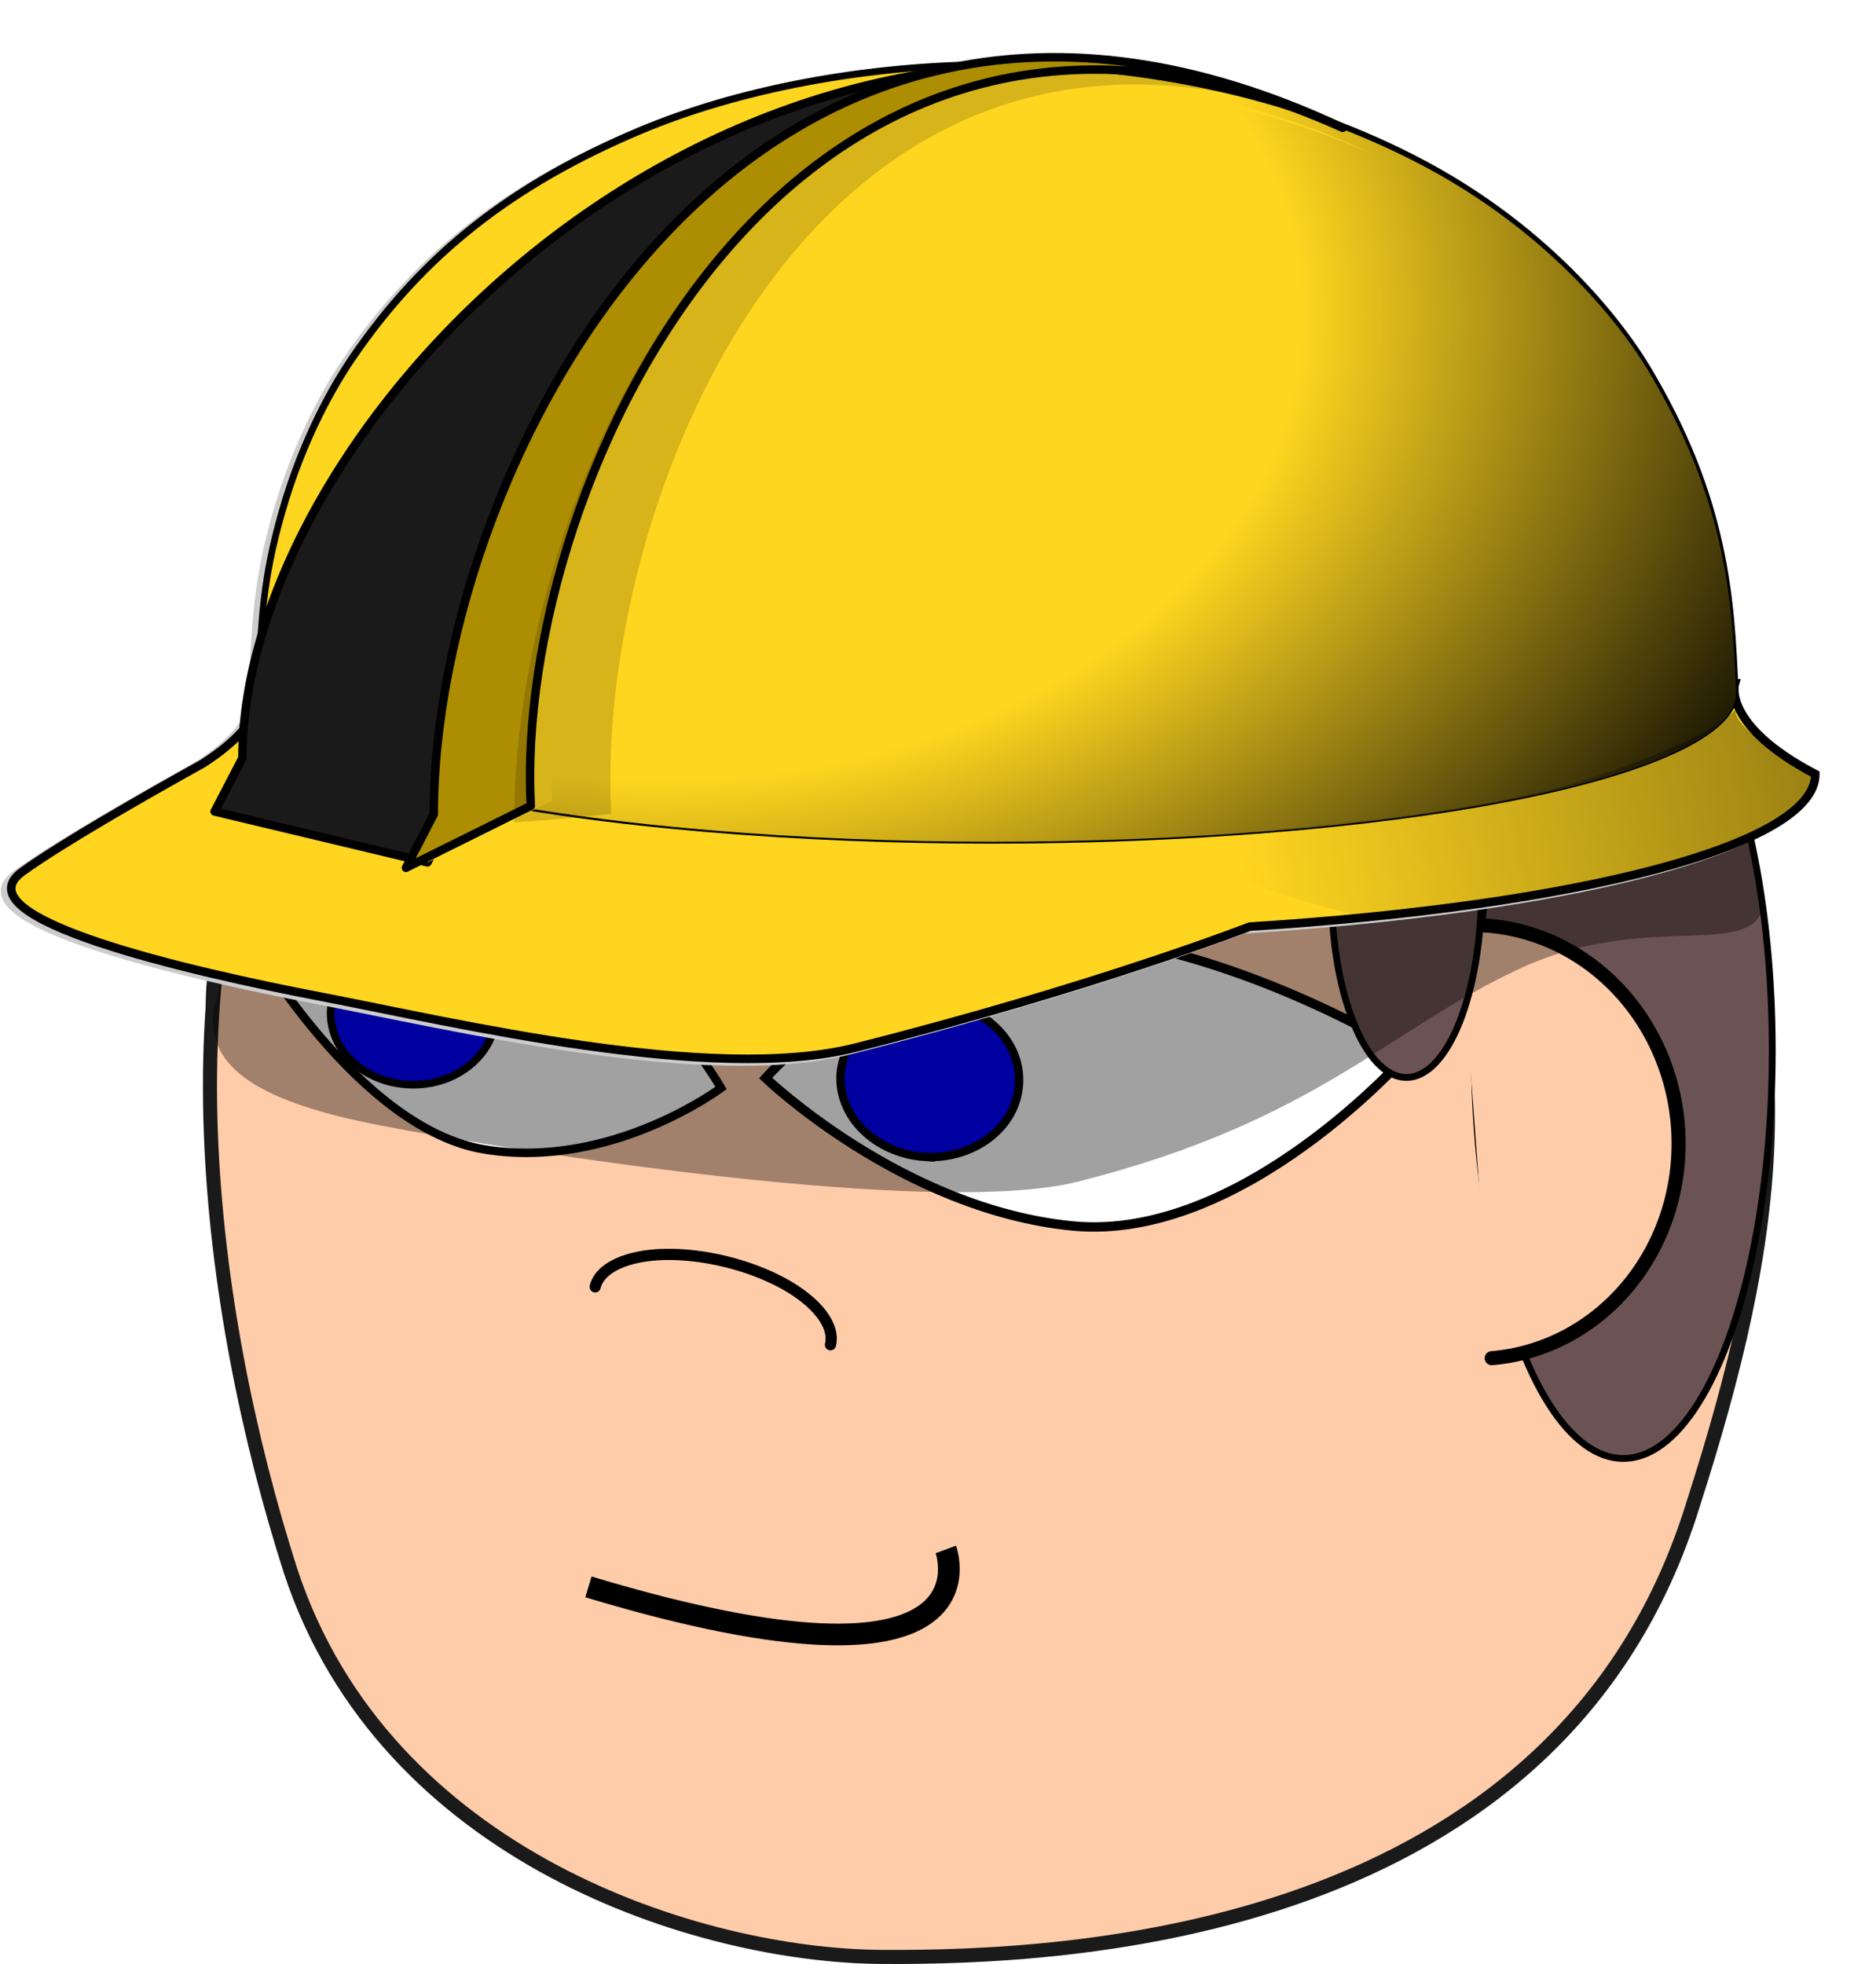
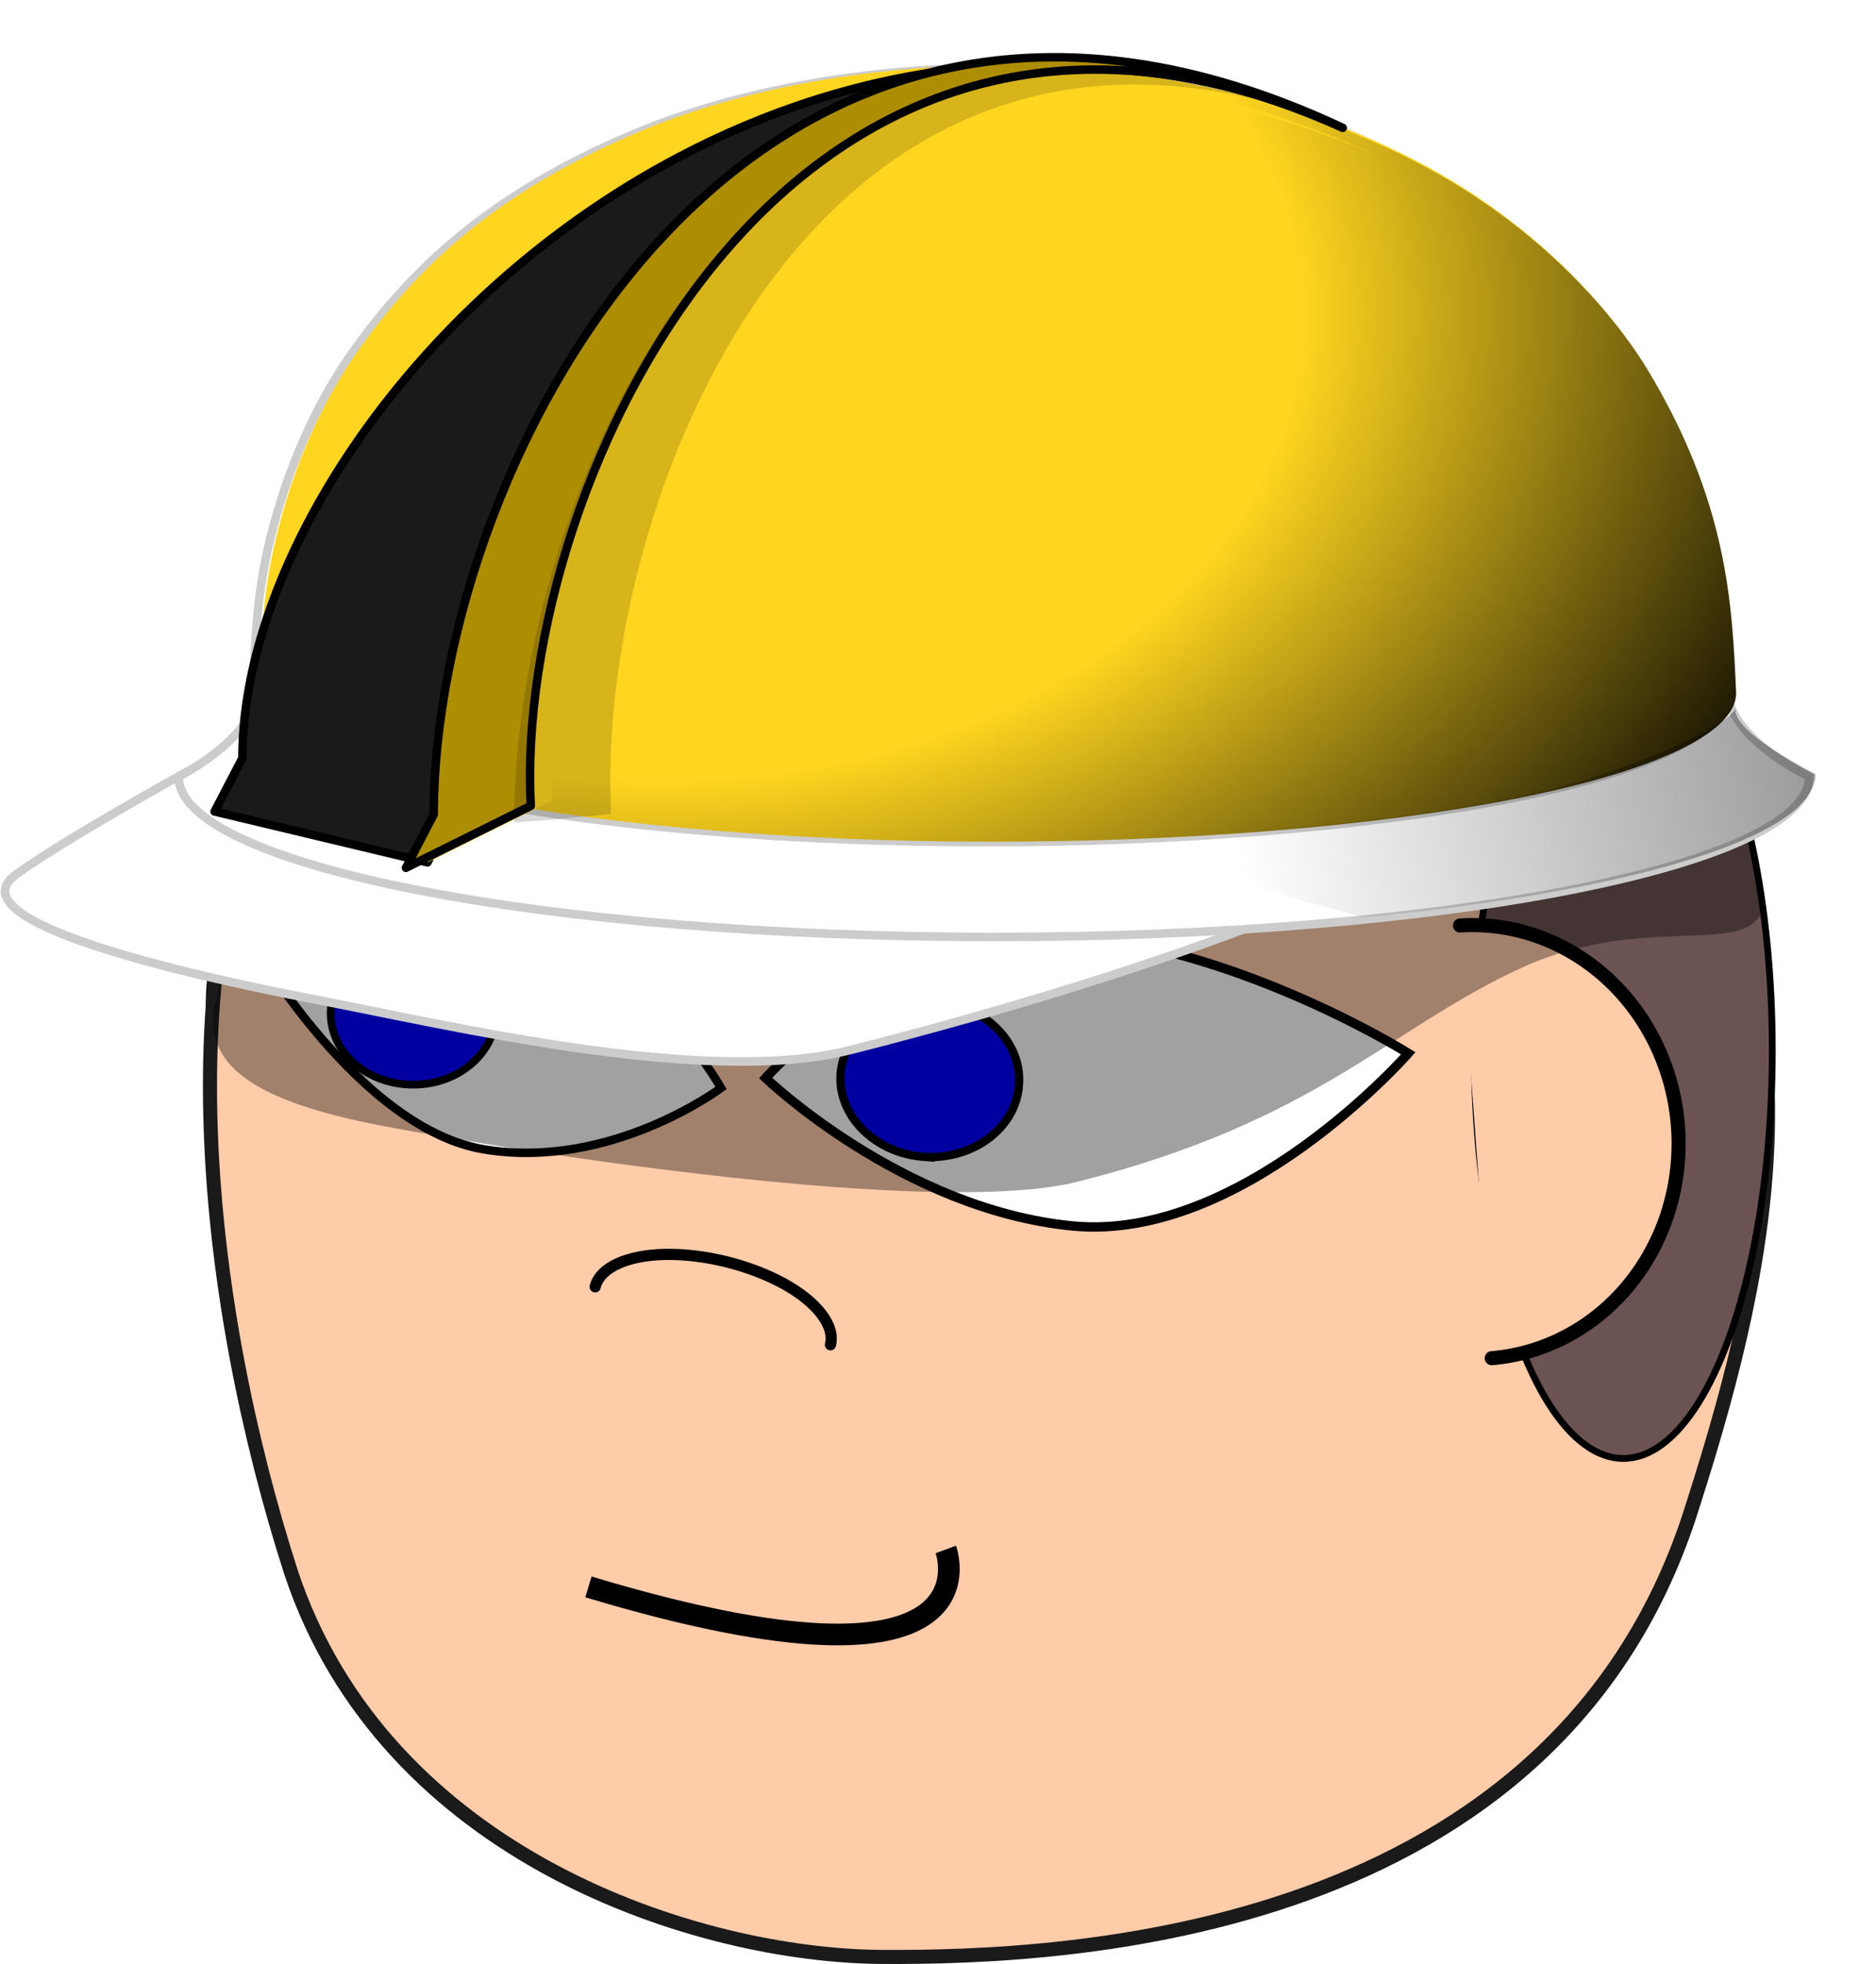
<svg xmlns="http://www.w3.org/2000/svg" xmlns:ns1="http://www.inkscape.org/namespaces/inkscape" xmlns:ns2="http://sodipodi.sourceforge.net/DTD/sodipodi-0.dtd" xmlns:xlink="http://www.w3.org/1999/xlink" width="564.444mm" height="590.86mm" viewBox="0 0 2000 2093.598" id="svg5447" version="1.1" ns1:version="0.91 r13725" ns2:docname="consruction worker 1.svg">
  <defs id="defs5449">
    <linearGradient ns1:collect="always" id="linearGradient5178">
      <stop style="stop-color:#000000;stop-opacity:0.38" offset="0" id="stop5180" />
      <stop style="stop-color:#000000;stop-opacity:0;" offset="1" id="stop5182" />
    </linearGradient>
    <linearGradient ns1:collect="always" id="linearGradient6021">
      <stop style="stop-color:#ffffff;stop-opacity:1" offset="0" id="stop6023" />
      <stop id="stop6029" offset="0.429" style="stop-color:#a8a8a8;stop-opacity:1" />
      <stop style="stop-color:#000000;stop-opacity:1" offset="0.544" id="stop6033" />
      <stop style="stop-color:#ffffff;stop-opacity:1" offset="0.664" id="stop6031" />
      <stop style="stop-color:#aaaaaa;stop-opacity:1" offset="1" id="stop6025" />
    </linearGradient>
    <linearGradient ns1:collect="always" xlink:href="#linearGradient6021" id="linearGradient6133" gradientUnits="userSpaceOnUse" x1="147.105" y1="445.523" x2="167.95" y2="469.082" gradientTransform="translate(-1.2688281e-5,39.017)" />
    <linearGradient ns1:collect="always" xlink:href="#linearGradient6021" id="linearGradient6174" gradientUnits="userSpaceOnUse" x1="147.105" y1="445.523" x2="167.95" y2="469.082" gradientTransform="translate(-1.2688281e-5,39.017)" />
    <linearGradient ns1:collect="always" xlink:href="#linearGradient6021" id="linearGradient6215" gradientUnits="userSpaceOnUse" x1="147.105" y1="445.523" x2="167.95" y2="469.082" gradientTransform="translate(-1.2688281e-5,39.017)" />
    <linearGradient ns1:collect="always" xlink:href="#linearGradient6021" id="linearGradient6256" gradientUnits="userSpaceOnUse" x1="147.105" y1="445.523" x2="167.95" y2="469.082" gradientTransform="translate(-1.2688281e-5,39.017)" />
    <linearGradient ns1:collect="always" xlink:href="#linearGradient6021" id="linearGradient6297" gradientUnits="userSpaceOnUse" x1="147.105" y1="445.523" x2="167.95" y2="469.082" gradientTransform="translate(-1.2688281e-5,39.017)" />
    <linearGradient ns1:collect="always" xlink:href="#linearGradient6021" id="linearGradient6338" gradientUnits="userSpaceOnUse" x1="147.105" y1="445.523" x2="167.95" y2="469.082" gradientTransform="translate(-1.2688281e-5,39.017)" />
    <linearGradient ns1:collect="always" xlink:href="#linearGradient6021" id="linearGradient6379" gradientUnits="userSpaceOnUse" x1="147.105" y1="445.523" x2="167.95" y2="469.082" gradientTransform="translate(-1.2688281e-5,39.017)" />
    <linearGradient ns1:collect="always" xlink:href="#linearGradient6021" id="linearGradient6420" gradientUnits="userSpaceOnUse" x1="147.105" y1="445.523" x2="167.95" y2="469.082" gradientTransform="translate(-1.2688281e-5,39.017)" />
    <linearGradient ns1:collect="always" xlink:href="#linearGradient6021" id="linearGradient6461" gradientUnits="userSpaceOnUse" x1="147.105" y1="445.523" x2="167.95" y2="469.082" gradientTransform="translate(-1.2688281e-5,39.017)" />
    <linearGradient ns1:collect="always" xlink:href="#linearGradient6021" id="linearGradient6502" gradientUnits="userSpaceOnUse" x1="147.105" y1="445.523" x2="167.95" y2="469.082" gradientTransform="translate(-1.2688281e-5,39.017)" />
    <linearGradient id="linearGradient19243" y2="65.145" gradientUnits="userSpaceOnUse" x2="73.742" y1="57.833" x1="76.614">
      <stop id="stop3478" stop-color="#cdcdcd" offset="0" />
      <stop id="stop3480" stop-color="#fff" offset="1" />
    </linearGradient>
    <linearGradient id="linearGradient19245" y2="63.288" gradientUnits="userSpaceOnUse" x2="67.561" y1="57.601" x1="76.614">
      <stop id="stop3470" stop-color="#f0f0f0" offset="0" />
      <stop id="stop3472" stop-color="#fff" offset="1" />
    </linearGradient>
    <linearGradient id="linearGradient19247" y2="65.145" gradientUnits="userSpaceOnUse" x2="88.567" y1="67.118" x1="59.322">
      <stop id="stop3460" stop-color="#dcdcdc" offset="0" />
      <stop id="stop3462" stop-color="#f0f0f0" offset="1" />
    </linearGradient>
    <filter style="color-interpolation-filters:sRGB" id="filter5207" ns1:collect="always">
      <feGaussianBlur id="feGaussianBlur5209" stdDeviation="6.046" ns1:collect="always" />
    </filter>
    <radialGradient id="radialGradient4664" gradientUnits="userSpaceOnUse" cy="873.19" cx="-464.92" gradientTransform="translate(614.4,-728.4)" r="255.59" ns1:collect="always">
      <stop id="stop48" style="stop-color:rgb(254, 213, 31)" offset=".5" />
      <stop id="stop50" style="stop-color:rgb(0, 0, 0)" offset="1" />
    </radialGradient>
    <linearGradient ns1:collect="always" xlink:href="#linearGradient5178" id="linearGradient5184" x1="1914.231" y1="813.18" x2="1325.322" y2="933.18" gradientUnits="userSpaceOnUse" />
  </defs>
  <ns2:namedview id="base" pagecolor="#ffffff" bordercolor="#666666" borderopacity="1.0" ns1:pageopacity="0.0" ns1:pageshadow="2" ns1:zoom="0.12374369" ns1:cx="125.04401" ns1:cy="613.18805" ns1:document-units="px" ns1:current-layer="layer1" showgrid="false" ns1:window-width="1366" ns1:window-height="706" ns1:window-x="-8" ns1:window-y="-8" ns1:window-maximized="1" fit-margin-top="0" fit-margin-left="0" fit-margin-right="0" fit-margin-bottom="0" />
  <g ns1:label="Layer 1" ns1:groupmode="layer" id="layer1" style="display:inline;opacity:1" transform="translate(-94.841,1079.029)">
    <ellipse ry="217.916" rx="231.224" cy="-10.566" cx="555.615" id="ellipse4364" style="opacity:1;fill:#deaa87;fill-opacity:1;stroke:#000000;stroke-width:20.189;stroke-linecap:round;stroke-linejoin:bevel;stroke-miterlimit:4;stroke-dasharray:none;stroke-dashoffset:0;stroke-opacity:1" />
    <path ns1:connector-curvature="0" id="path4160" d="m 1237.028,-697.29 c -283.849,0.621 -687.444,115.98 -829.049,370.951 -142.244,255.592 -92.487,644.478 -3.186,922.405 100.663,304.789 435.191,409.831 630.267,410.964 195.077,1.133 722.134,-20.005 864.72,-482.232 89.293,-277.927 127.831,-521.88 -13.768,-777.472 -141.607,-254.971 -365.133,-443.996 -648.985,-444.616 z" style="fill:#ffccaa;fill-opacity:1;fill-rule:nonzero;stroke:#1a1a1a;stroke-width:15;stroke-linecap:round;stroke-linejoin:bevel;stroke-miterlimit:4;stroke-dasharray:none;stroke-opacity:1" ns2:nodetypes="ccczccc" />
    <path ns1:connector-curvature="0" id="path4168" d="M 1238.069,227.805 C 1056.733,210.034 911.086,70.136 911.086,70.136 c 0,0 151.618,-169.905 332.953,-152.133 181.281,18.433 352.158,125.769 352.158,125.769 0,0 -176.792,201.804 -358.128,184.033 z" style="fill:#ffffff;fill-opacity:1;fill-rule:nonzero;stroke:#000000;stroke-width:10;stroke-linecap:butt;stroke-linejoin:miter;stroke-miterlimit:4;stroke-dasharray:none;stroke-opacity:1" />
    <path ns1:connector-curvature="0" id="path4172" d="m 729.344,292.745 c 5.041,-20.482 33.941,-33.813 74.863,-34.602 41.542,-0.637 89.235,11.101 125.736,30.945 35.879,19.691 55.291,44.913 50.25,65.395" style="fill:none;stroke:#000000;stroke-width:11.952px;stroke-linecap:round;stroke-linejoin:bevel;stroke-miterlimit:4;stroke-dasharray:none;stroke-opacity:1" />
    <path ns1:connector-curvature="0" id="path4174" d="m 612.279,146.426 c 134.638,21.684 251.291,-65.716 251.291,-65.716 0,0 -98.87,-171.247 -234.083,-192.985 -134.637,-21.122 -267.968,34.346 -267.968,34.346 0,0 115.549,203.179 250.76,224.355 z" style="fill:#ffffff;fill-opacity:1;fill-rule:nonzero;stroke:#000000;stroke-width:9.08px;stroke-linecap:butt;stroke-linejoin:miter;stroke-miterlimit:4;stroke-dasharray:none;stroke-opacity:1" />
    <path ns1:connector-curvature="0" id="path4176" d="m 1080.302,154.225 c 52.305,3.102 97.593,-31.018 100.783,-76.303 3.827,-45.907 -36.358,-85.611 -88.663,-88.712 -52.943,-3.102 -97.593,31.018 -101.42,76.305 -3.189,45.287 36.996,84.989 89.301,88.711 z" style="fill:#0000ff;fill-opacity:1;fill-rule:nonzero;stroke:#000000;stroke-width:8.807px;stroke-linecap:butt;stroke-linejoin:miter;stroke-miterlimit:4;stroke-dasharray:none;stroke-opacity:1" />
    <path style="fill:none;fill-rule:evenodd;stroke:#000000;stroke-width:23.119;stroke-linecap:butt;stroke-linejoin:miter;stroke-miterlimit:4;stroke-dasharray:none;stroke-opacity:1" d="m 722.17,612.574 c 445.393,134.061 381.002,-39.921 381.002,-39.921" id="path6366" ns1:connector-curvature="0" ns2:nodetypes="cc" />
    <ellipse style="opacity:1;fill:#6c5353;fill-opacity:1;stroke:#000000;stroke-width:7.228;stroke-linecap:round;stroke-miterlimit:4;stroke-dasharray:none;stroke-opacity:1" id="path5000" cx="1825.458" cy="40.629" rx="158.812" ry="435.056" />
    <path style="opacity:1;fill:#ffccaa;fill-opacity:1;stroke:#000000;stroke-width:15;stroke-linecap:round;stroke-linejoin:bevel;stroke-miterlimit:4;stroke-dasharray:none;stroke-dashoffset:0;stroke-opacity:1" id="path4353" ns2:type="arc" ns2:cx="-246.28575" ns2:cy="1653.6969" ns2:rx="231.22369" ns2:ry="217.91585" ns2:start="0" ns2:end="3.1243414" d="M -15.062,1653.697 A 231.224,217.916 0 0 1 -244.291,1871.605 231.224,217.916 0 0 1 -477.475,1657.456" transform="matrix(-0.065,-0.998,0.998,-0.065,0,0)" ns2:open="true" />
    <path ns1:connector-curvature="0" id="path4170" d="m 540.324,77.122 c -49.096,2.302 -90.503,-29.915 -92.869,-72.485 -2.367,-41.996 34.9,-78.239 83.996,-80.54 48.505,-2.302 89.911,29.915 92.277,71.911 2.367,42.572 -34.899,78.813 -83.404,81.114 z" style="fill:#0000ff;fill-opacity:1;fill-rule:nonzero;stroke:#000000;stroke-width:8.167px;stroke-linecap:butt;stroke-linejoin:miter;stroke-miterlimit:4;stroke-dasharray:none;stroke-opacity:1" />
-     <ellipse ry="200.891" rx="80.031" cy="-131.388" cx="1594.231" id="ellipse5002" style="opacity:1;fill:#6c5353;fill-opacity:1;stroke:#000000;stroke-width:7.228;stroke-linecap:round;stroke-miterlimit:4;stroke-dasharray:none;stroke-opacity:1" />
    <path d="m 436.297,-213.486 c 0.054,0 11.889,37.997 -62.265,85.409 -63.154,35.145 -31.286,60.742 -51.234,123.578 -8.216,58.113 36.172,98.105 178.442,125.37 142.082,27.366 589.296,98.445 742.894,59.701 254.304,-64.27 331.026,-162.58 472.113,-227.612 141.088,-65.032 259.596,-1.663 259.596,-77.715 l -19.028,-80.653 -1520.502,-8.081 z" style="fill:#000000;fill-opacity:0.369;stroke:none;stroke-width:2.04" id="path5048" ns1:connector-curvature="0" ns2:nodetypes="ccccczcccc" />
    <path d="m 1420.566,-88.384 c 0,0 -165.853,64.771 -420.211,128.94 C 846.725,79.378 573.856,13.897 431.801,-13.372 289.525,-40.738 43.7,-97.341 111.91,-146.781 c 68.216,-49.429 264.347,-154.854 264.347,-154.854 0,0 -186.742,223.512 1044.341,213.251 z" style="fill:#ffffff;stroke:#cccccc;stroke-width:9.12" id="path9" ns1:connector-curvature="0" />
    <path ns1:connector-curvature="0" id="path13" style="fill:#ffffff;stroke:#cccccc;stroke-width:9.12" d="m 285.326,-250.933 c 0,94.268 389.102,170.717 869.141,170.717 480.001,0 869.034,-76.437 869.034,-170.717 -100.106,-52.604 -85.645,-96.9 -85.645,-96.9 l -1570.957,0 c 0.054,0 13.953,44.281 -81.574,96.877 z" />
    <path d="m 1842.309,-685.277 c -19.432,-32.137 -94.723,-143.134 -247.78,-221.272 -277.464,-141.826 -621.527,-114.77 -823.828,-29.637 -136.705,57.643 -230.882,131.926 -305.498,240.985 -18.211,26.64 -52.158,83.483 -75.425,164.804 -20.134,70.532 -22.073,115.011 -25.313,188.882 0.161,61.724 161.777,117.395 440.253,144.504 389.724,37.828 860.732,4.969 1051.893,-73.382 54.702,-22.408 80.524,-46.253 80.417,-69.476 -4.033,-95.445 -8.902,-203.572 -94.734,-345.41 z" style="fill:#ffffff;stroke-width:2" id="path19" ns1:connector-curvature="0" />
    <path d="m 1842.309,-685.277 c -19.432,-32.137 -94.723,-143.134 -247.78,-221.272 -277.464,-141.826 -621.527,-114.77 -823.828,-29.637 -136.705,57.643 -230.882,131.926 -305.498,240.985 -18.211,26.64 -52.158,83.483 -75.425,164.804 -20.134,70.532 -22.073,115.011 -25.313,188.882 0.161,61.724 161.777,117.395 440.253,144.504 389.724,37.828 860.732,4.969 1051.893,-73.382 54.702,-22.408 80.524,-46.253 80.417,-69.476 -4.033,-95.445 -8.902,-203.572 -94.734,-345.41 z" style="fill:none;stroke:#cccccc;stroke-width:9.12" id="path23" ns1:connector-curvature="0" />
-     <path ns1:connector-curvature="0" id="path27" style="fill:#ffd520;stroke:#000000;stroke-width:9.12" d="m 373.44,-350.629 c 0.054,0 11.889,37.997 -62.265,85.409 -63.154,35.145 -151.279,85.518 -192.655,115.496 -68.216,49.541 177.594,106.187 319.863,133.452 142.082,27.366 415.01,92.731 568.608,53.986 254.304,-64.27 420.125,-128.964 420.125,-128.964 349.767,-22.067 603.048,-86.515 603.048,-162.568 -100.171,-52.596 -85.698,-96.815 -85.698,-96.815 l -1571.01,0 z" />
    <path ns1:connector-curvature="0" id="path37" style="fill:#ffd520;stroke-width:2" d="m 1848.897,-688.15 c -19.432,-32.114 -94.761,-143.064 -247.775,-221.275 -277.438,-141.822 -621.473,-114.735 -823.828,-29.614 -136.791,57.647 -230.914,131.922 -305.472,240.892 -18.243,26.64 -52.271,83.483 -75.425,164.847 -20.075,70.486 -22.041,115.003 -25.329,188.781 0.112,61.727 161.857,117.492 440.371,144.508 389.713,37.925 860.678,4.965 1051.786,-73.386 54.702,-22.408 80.578,-46.167 80.46,-69.476 -4.178,-95.293 -9.063,-203.437 -94.793,-345.278 z" />
-     <path ns1:connector-curvature="0" id="path41" style="fill:none;stroke:#000000;stroke-width:9.12" d="m 1848.897,-688.15 c -19.432,-32.114 -94.761,-143.064 -247.775,-221.275 -277.438,-141.822 -621.473,-114.735 -823.828,-29.614 -136.791,57.647 -230.914,131.922 -305.472,240.892 -18.243,26.64 -52.271,83.483 -75.425,164.847 -20.075,70.486 -22.041,115.003 -25.329,188.781 0.112,61.727 161.857,117.492 440.371,144.508 389.713,37.925 860.678,4.965 1051.786,-73.386 54.702,-22.408 80.578,-46.167 80.46,-69.476 -4.178,-95.293 -9.063,-203.437 -94.793,-345.278 z" />
    <path d="M 292.97,97.194 C 184,27.707 73.4,170.42 76.86,262.064 l -10.137,4.09 c 0.006,-99.89 108.25,-247.13 226.25,-168.96" style="fill:#fed51f;stroke-width:2;filter:url(#filter5207)" id="path60" ns1:connector-curvature="0" transform="matrix(5.356,0,0,3.794,-4.275,-1280.578)" />
    <polygon id="polygon62" style="fill:#fed51f;stroke-width:2;filter:url(#filter5207)" points="61.197,281.15 66.729,266.15 76.865,262.06 " transform="matrix(5.356,0,0,3.794,-4.275,-1280.578)" />
    <g id="g43" style="display:inline;opacity:1;stroke-width:2" transform="matrix(5.356,0,0,3.882,-2.185,-1305.45)">
      <g id="g45" style="stroke-width:2">
        <path ns1:connector-curvature="0" id="path52" style="fill:url(#radialGradient4664);stroke-width:2" d="M 345.99,159.67 C 342.362,151.398 328.298,122.819 299.73,102.673 247.932,66.142 183.7,73.119 145.92,95.045 c -25.539,14.849 -43.112,33.981 -57.032,62.05 -3.406,6.862 -9.759,21.504 -14.082,42.462 -3.748,18.156 -4.115,29.623 -4.729,48.627 0.021,15.9 30.219,30.264 82.218,37.223 72.76,9.769 160.69,1.279 196.37,-18.903 10.213,-5.772 15.044,-11.892 15.022,-17.896 -0.78,-24.546 -1.692,-52.402 -17.698,-88.938 z" />
      </g>
    </g>
    <path d="M 580.134,-216.566 C 580.08,-559.577 871.118,-1110.154 1394.413,-988.824 833.25,-1123.365 353.248,-615.044 353.248,-270.895 l -29.63,56.921 226.999,54.231 29.523,-56.811 z" style="fill:#1a1a1a;fill-opacity:1;stroke:#000000;stroke-width:9.016;stroke-linecap:round;stroke-linejoin:round" id="path64" ns1:connector-curvature="0" ns2:nodetypes="ccccccc" />
    <path ns2:nodetypes="ccccsscc" d="m 109.1,280.45 -5.526,15.004 24.849,-17.417 c -3.47,-91.65 55.57,-250.32 164.55,-180.86 C 281.436,89.537 270.398,84.187 259.871,80.847 250.293,77.808 241.139,76.432 232.417,76.507 152.671,77.197 109.103,199.202 109.103,280.457 Z" style="fill:#fed51f;stroke-width:2;filter:url(#filter5207)" id="path70" ns1:connector-curvature="0" transform="matrix(5.356,0,0,3.794,-4.275,-1280.578)" />
    <path ns2:nodetypes="cccccc" d="m 557.223,-210.851 -29.598,56.924 133.095,-66.079 C 642.134,-567.721 942.646,-1206.258 1526.359,-942.731 894.334,-1239.224 557.239,-589.878 557.239,-210.825 Z" style="fill:#ad8d01;fill-opacity:1;stroke:#000000;stroke-width:9.016;stroke-linecap:round;stroke-linejoin:round" id="path74" ns1:connector-curvature="0" />
    <path ns1:connector-curvature="0" id="path5066" style="fill:#000000;fill-opacity:0.156;stroke:none;stroke-width:2;stroke-linecap:round;stroke-linejoin:round" d="m 642.937,-202.28 41.831,-3.076 61.666,-6.079 C 727.848,-559.15 983.77,-1189.809 1567.483,-926.281 935.458,-1222.774 642.953,-581.307 642.953,-202.253 Z" ns2:nodetypes="cccccc" />
    <path style="opacity:1;fill:url(#linearGradient5184);fill-opacity:1;stroke:none;stroke-width:10;stroke-linecap:round;stroke-miterlimit:4;stroke-dasharray:none;stroke-opacity:1" d="m 1694.439,829.825 c -150.049,49.43 -450.208,60.881 -450.208,60.881 71.14,50.321 120.1,63.9 210.412,87.256 284.939,-28.014 480.68,-85.896 480.68,-152.752 -100.171,-52.596 -84.269,-71.1 -84.269,-71.1 0,0 -6.566,26.285 -156.614,75.714 z" transform="translate(94.841,-1079.029)" id="path5173" ns1:connector-curvature="0" ns2:nodetypes="zccccz" />
  </g>
  <g ns1:groupmode="layer" id="layer2" ns1:label="overhead" style="display:inline;opacity:0.177" transform="translate(54.168,1618.788)" />
</svg>